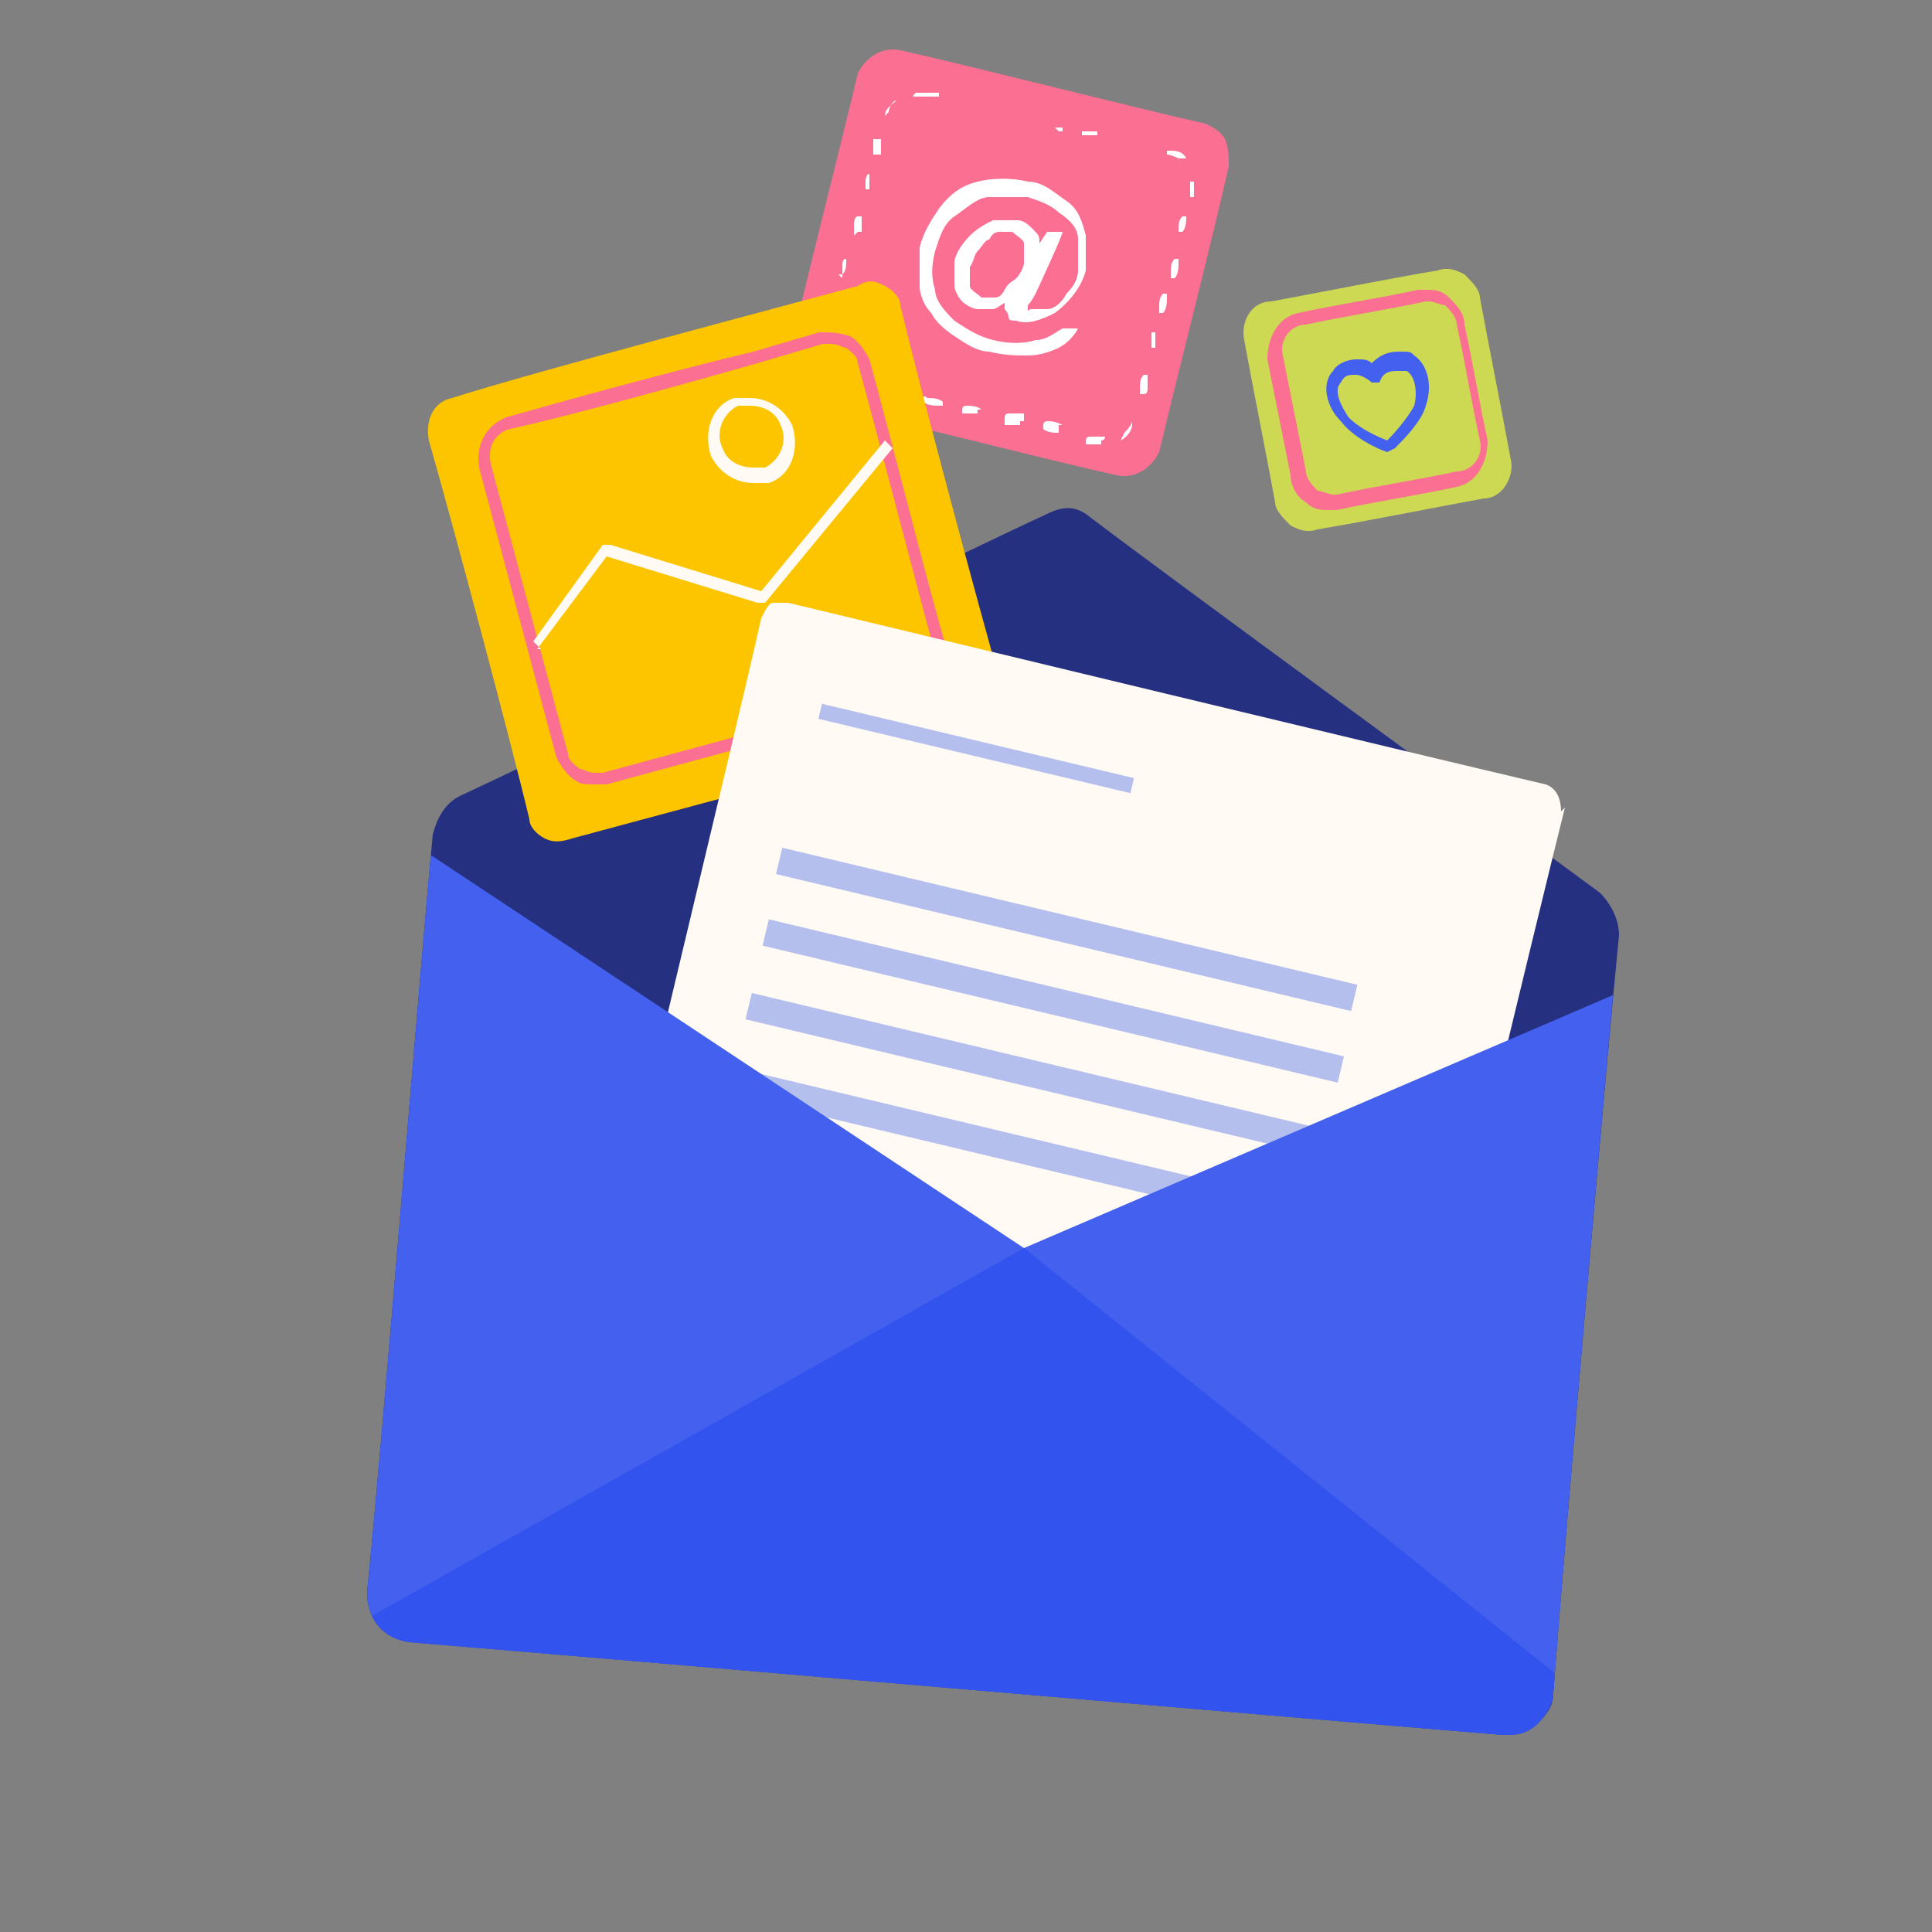
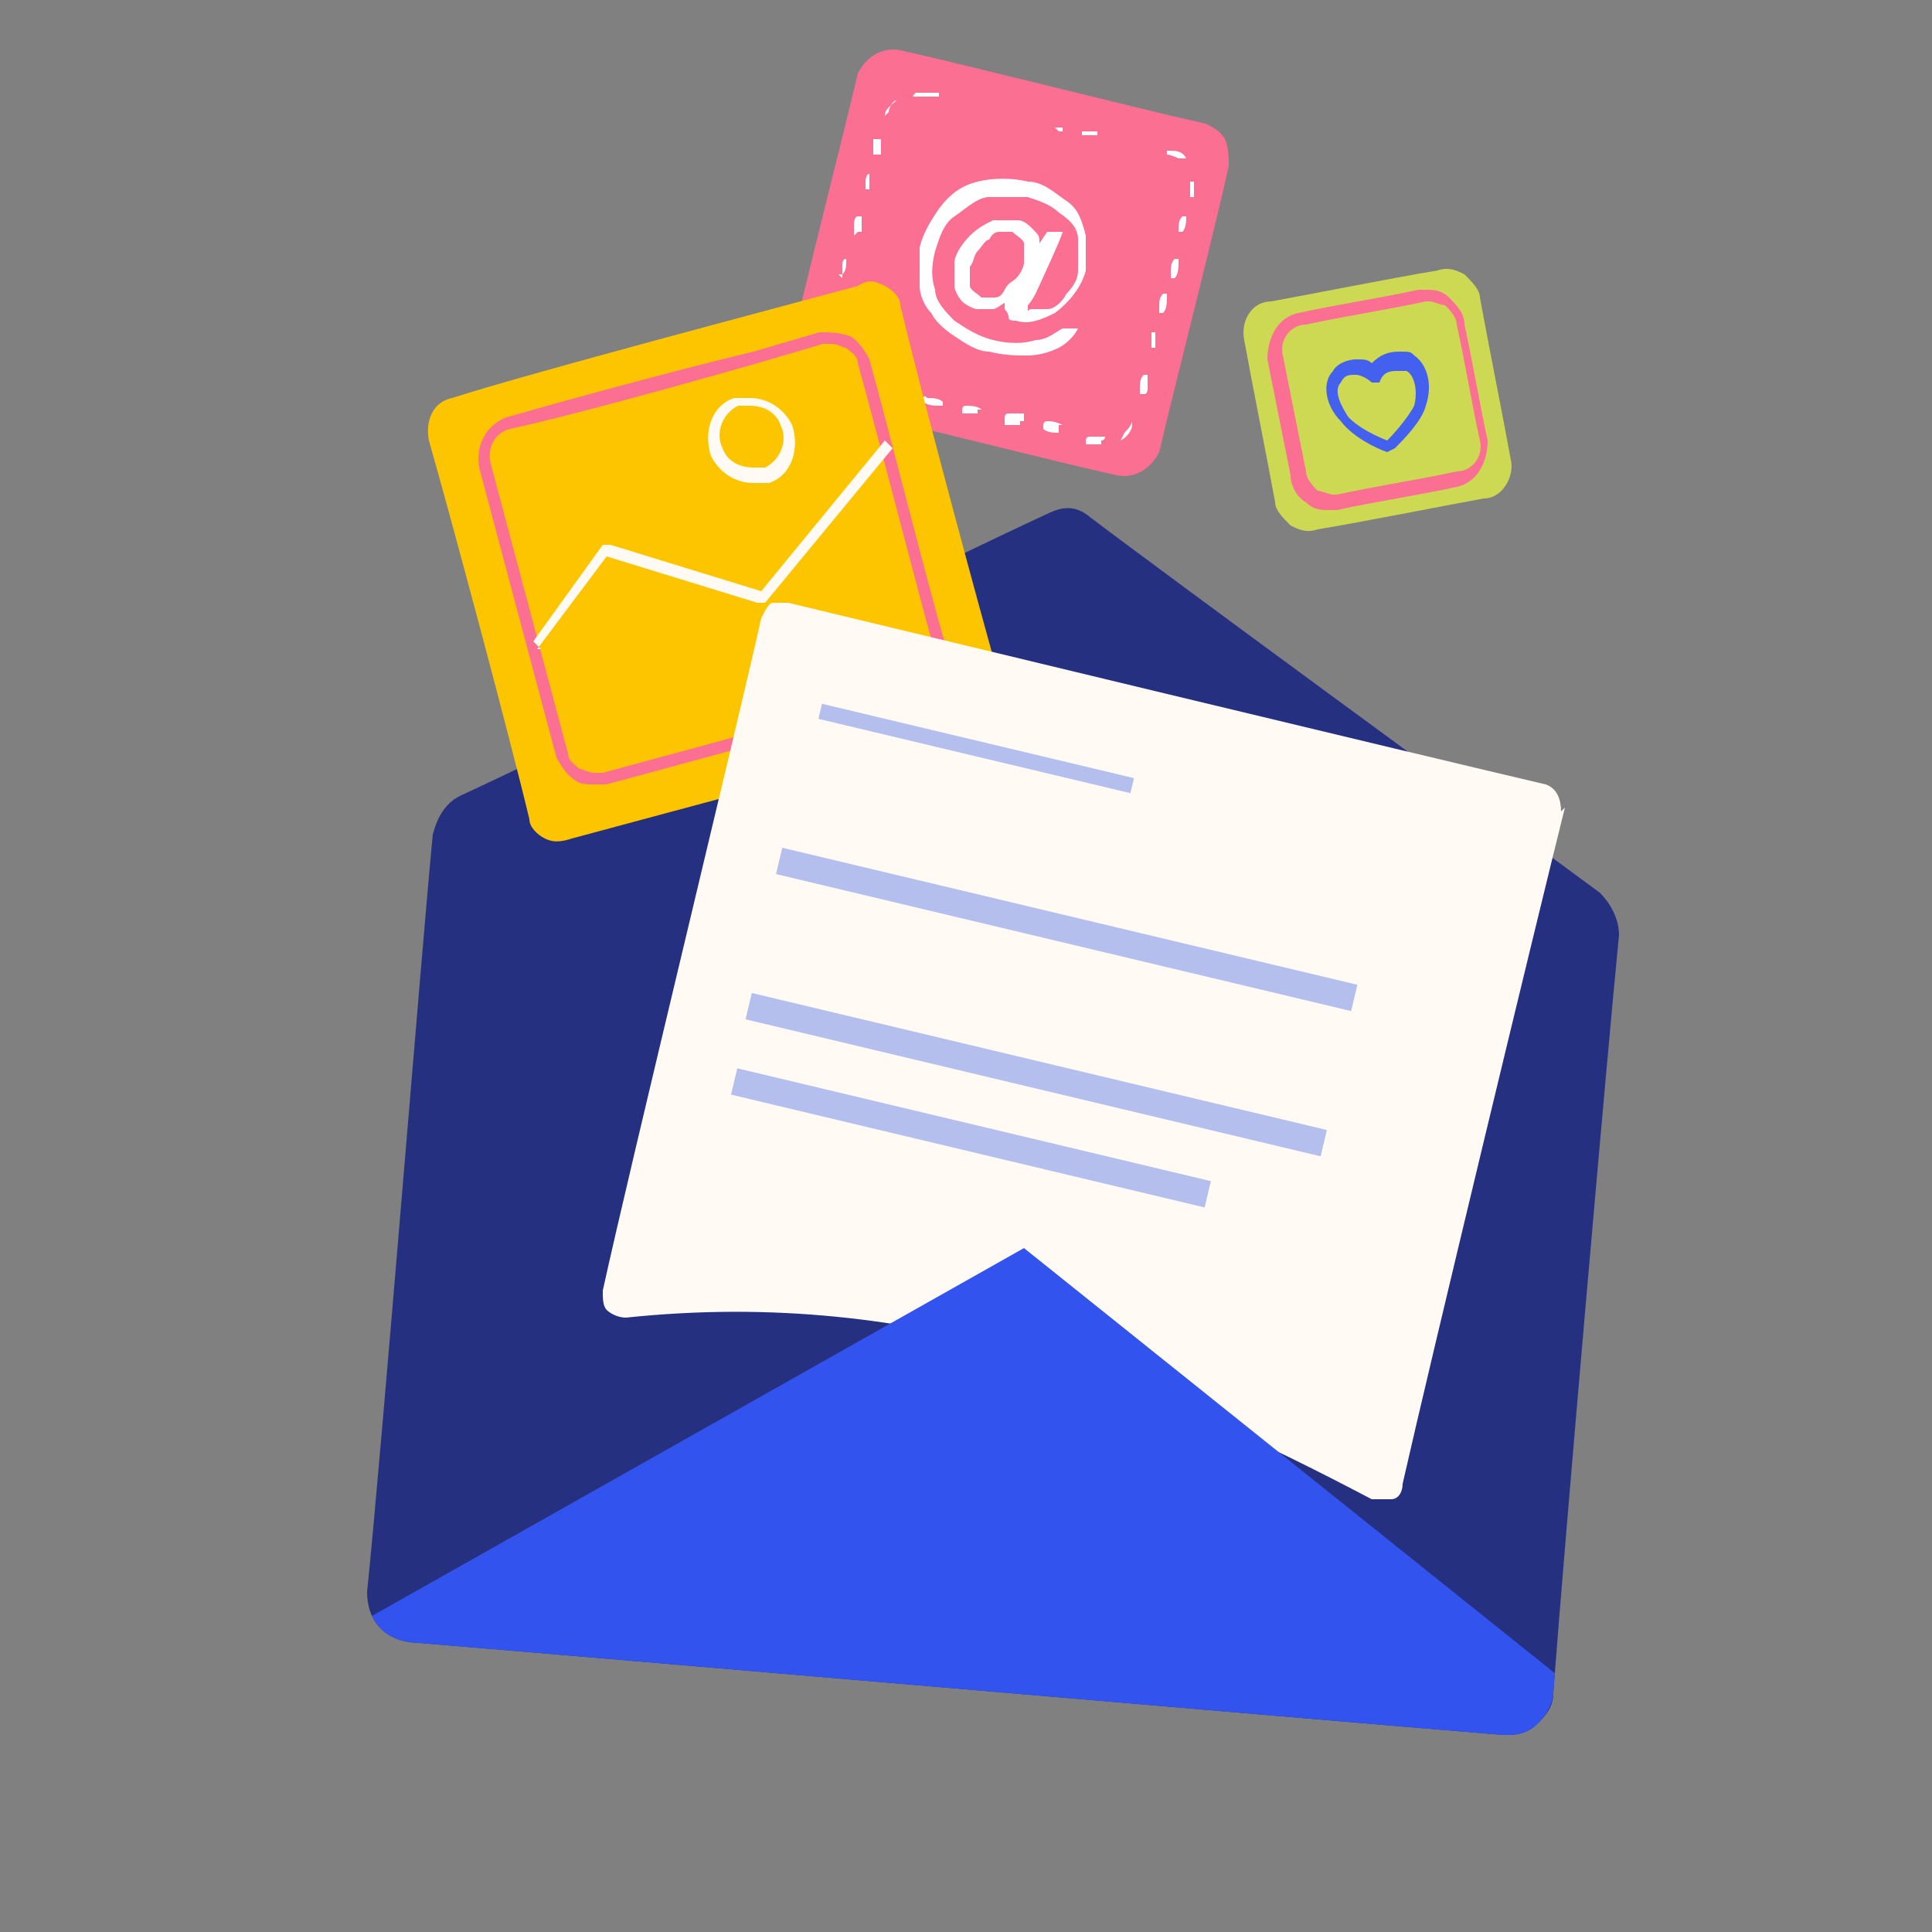
<svg xmlns="http://www.w3.org/2000/svg" id="Calque_1" data-name="Calque 1" version="1.1" viewBox="0 0 50 50">
  <rect x="0" y="0" width="50" height="50" fill="#808080" stroke="none" />
  <defs>
    <style>
      .cls-1, .cls-2, .cls-3, .cls-4, .cls-5, .cls-6, .cls-7, .cls-8, .cls-9, .cls-10, .cls-11, .cls-12, .cls-13 {
        stroke-width: 0px;
      }

      .cls-1, .cls-3, .cls-4, .cls-6, .cls-7, .cls-9, .cls-10 {
        fill-rule: evenodd;
      }

      .cls-1, .cls-11 {
        fill: #fb6f92;
      }

      .cls-14 {
        clip-path: url(#clippath);
      }

      .cls-2 {
        fill: none;
      }

      .cls-3 {
        fill: #253081;
      }

      .cls-4 {
        fill: #fdc500;
      }

      .cls-5 {
        fill: #b5bfee;
      }

      .cls-6 {
        fill: #cdd953;
      }

      .cls-7, .cls-8 {
        fill: #fffaf3;
      }

      .cls-9 {
        fill: #3253ee;
      }

      .cls-10, .cls-13 {
        fill: #4361ee;
      }

      .cls-12 {
        fill: #fff;
      }
    </style>
    <clipPath id="clippath">
      <path class="cls-2" d="M41.9,24.2c0-.4-.2-.8-.5-1.1-2.3-1.7-11.2-8.2-13.3-9.8-.3-.2-.6-.2-1,0-2.4,1.2-12.6,6.1-15.2,7.3-.4.2-.6.6-.7,1-.3,3.1-1.3,15.7-1.7,19.6,0,.7.4,1.2,1.1,1.3,4.9.4,23.4,2,28.3,2.4.3,0,.6,0,.9-.3.2-.2.4-.5.4-.8.3-4,1.4-16.6,1.7-19.7h0Z" />
    </clipPath>
  </defs>
  <path class="cls-3" d="M41.9,24.2c0-.4-.2-.8-.5-1.1-2.3-1.7-11.2-8.2-13.3-9.8-.3-.2-.6-.2-1,0-2.4,1.1-12.6,6.1-15.2,7.3-.4.2-.6.6-.7,1-.3,3.1-1.3,15.7-1.7,19.6,0,.7.4,1.2,1.1,1.3,4.9.4,23.4,2,28.3,2.4.3,0,.6,0,.9-.3s.4-.5.4-.8c.3-4,1.4-16.6,1.7-19.6h0Z" />
  <path class="cls-1" d="M31.8,4.3c0-.2,0-.5-.1-.7-.1-.2-.3-.3-.5-.4-1.8-.4-6.1-1.5-7.9-1.9-.5-.1-.9.2-1.1.6-.4,1.7-1.4,5.6-1.8,7.4,0,.2,0,.5.1.7.1.2.3.3.5.4,1.8.4,6.1,1.5,7.9,1.9.5.1.9-.2,1.1-.6.4-1.7,1.4-5.6,1.8-7.4Z" />
  <path class="cls-12" d="M28.5,11.5h0c0,0-.1,0-.2,0h0c0,0-.1,0-.2,0,0,0,0,0,0-.1h0c0,0,0-.1.1-.1h.1s.1,0,.1,0c0,0,.1,0,.2,0s0,0,0,0c0,0,0,0,0,0,0,0,0,.1-.1.1h0ZM29.1,11.2s0,0,0,0c0,0,0,0,0,0s0,0,0,0c0,0,.2-.2.2-.3,0,0,0,0,0,0h0s0,0,0,.1c0,.1-.1.3-.3.4,0,0,0,0,0,0h0ZM27.4,11.2h0c-.1,0-.3,0-.4-.1h0s0,0,0-.1h0c0,0,0-.1.1-.1h0c.1,0,.2,0,.4.1,0,0,0,0,0,0,0,0,0,0,0,0,0,0,0,0-.1,0h0ZM26.4,11h-.4c0-.1,0-.2,0-.2h0c0,0,0-.1.1-.1h.4c0,.1,0,.2,0,.2,0,0,0,0-.1,0h0ZM25.3,10.7h0c-.1,0-.2,0-.3,0h-.1s0,0,0-.1h0c0,0,0-.1.1-.1h0c.1,0,.3,0,.4.1,0,0,0,0,0,0,0,0,0,0,0,0,0,0,0,0-.1,0h0ZM24.3,10.5h0c-.1,0-.3,0-.4-.1,0,0,0,0,0-.1h0c0,0,0-.1.1,0h0c.1,0,.3,0,.4.1,0,0,0,0,0,.1,0,0,0,0-.1,0h0ZM29.5,10.2h0s0,0,0-.1h0c0-.2,0-.3.1-.4,0,0,0,0,.1,0h0s0,0,0,0c0,0,0,0,0,0,0,.1,0,.2,0,.3h0c0,.1,0,.2-.1.2h0ZM23.2,10.2h0c-.1,0-.2,0-.3,0h-.1s0,0,0-.1h0c0,0,0-.1.1,0h0c.1,0,.2,0,.4.1,0,0,0,0,0,0,0,0,0,0,0,0,0,0,0,0-.1,0h0ZM22.2,10h0s0,0,0,0c-.1,0-.2,0-.3-.1,0,0,0,0,0,0s0,0,0,0c0,0,0,0,0,0s0,0,0,0c0,0,.2,0,.3.1,0,0,0,0,.1,0,0,0,0,0,0,.1,0,0,0,0-.1,0h0ZM21.4,9.3s0,0-.1,0c0,0,0-.1,0-.2s0-.1,0-.2h0c0,0,0-.1.1-.1h0s0,0,0,.1h0c0,.1,0,.2,0,.2s0,.1,0,.2c0,0,0,.1,0,.1h0ZM29.8,9.2h0s0,0,0-.1h0c0-.1,0-.2,0-.3,0,0,0-.1,0-.2,0,0,0,0,.1,0h0s0,0,0,0c0,0,0,0,0,0h0c0,.2,0,.3,0,.4,0,0,0,0-.1,0h0ZM21.6,8.2h0s0,0,0,0c0,0,0,0,0,0v-.2c0,0,0-.2.1-.2,0,0,0,0,.1,0h0s0,0,0,0h0c0,0,0,.2,0,.2v.2s0,0-.1,0h0ZM30,8.1h0s0,0,0-.1h0c0-.2,0-.3.1-.4,0,0,0,0,.1,0h0s0,0,0,.1c0,.1,0,.3-.1.4,0,0,0,0-.1,0h0ZM21.8,7.2h0s0,0,0,0,0,0,0,0c0,0,0-.2,0-.3h0c0-.1,0-.2.1-.2h0s0,0,0,0h0c0,.2,0,.3-.1.4,0,0,0,0-.1,0h0ZM30.3,7.1h0s0,0,0,0h0c0-.2,0-.3.1-.4,0,0,0,0,.1,0h0s0,0,0,.1c0,.1,0,.3-.1.4,0,0,0,0-.1,0h0ZM22.1,6.1h0s0,0,0-.1v-.2c0,0,0-.2.1-.2,0,0,0,0,.1,0h0s0,0,0,0h0s0,.2,0,.2c0,0,0,.1,0,.2,0,0,0,0-.1,0h0ZM30.5,6h0s0,0,0,0h0c0-.2,0-.3.1-.4,0,0,0,0,.1,0h0s0,0,0,0,0,0,0,0c0,.1,0,.3-.1.4,0,0,0,0-.1,0h0ZM22.4,5.1h0s0,0,0-.1c0-.1,0-.2,0-.3h0c0,0,0-.2.1-.2h0s0,0,0,0h0c0,0,0,.2,0,.2,0,0,0,.1,0,.2,0,0,0,0-.1,0h0ZM30.8,5h0s0,0,0,0,0,0,0,0c0,0,0-.1,0-.2s0,0,0-.1c0,0,0,0,0,0s0,0,0,0c0,0,.1,0,.1,0s0,0,0,.2,0,.2,0,.2c0,0,0,0-.1,0h0ZM30.5,4.1s0,0,0,0c0,0-.2-.1-.3-.1h0s0,0,0,0c0,0,0,0,0-.1,0,0,0,0,.1,0h0s0,0,0,0c.1,0,.3,0,.4.2,0,0,0,0,0,0s0,0,0,0,0,0,0,0h0ZM22.6,4h0s0,0,0,0c0,0,0,0,0,0v-.4c.1,0,.2,0,.2,0,0,0,0,0,0,0h0c0,0,0,.1,0,.2,0,0,0,.2,0,.2,0,0,0,0-.1,0h0ZM29.4,3.8h0c-.1,0-.2,0-.4,0h0s0,0,0,0,0,0,0,0c0,0,0,0,.1,0h0c0,0,.1,0,.2,0s.1,0,.2,0c0,0,0,0,0,0h0c0,0,0,0-.1,0ZM28.4,3.5h0c-.1,0-.2,0-.4,0,0,0,0,0,0-.1,0,0,0,0,.1,0h0c0,0,.1,0,.2,0,0,0,.1,0,.2,0,0,0,0,0,0,0h0c0,0,0,0-.1,0h0ZM27.3,3.3h0c-.1,0-.2,0-.3,0h0s0,0,0,0,0,0,0,0c0,0,0,0,.1,0h0c.1,0,.2,0,.4,0h0s0,0,0,.1h0c0,0,0,0-.1,0ZM26.3,3h0c0,0-.1,0-.2,0,0,0-.1,0-.2,0,0,0,0,0,0,0s0,0,0,0c0,0,0,0,.1,0h.2c0,0,.2,0,.3,0h0s0,0,0,0h0c0,0,0,0-.1,0h0ZM22.9,3h0s0,0,0,0c0,0,0,0,0,0,0-.2.2-.3.3-.4,0,0,0,0,0,0,0,0,0,0,0,0,0,0,0,0,0,0,0,0,0,0,0,0h0c-.1,0-.2.2-.2.3,0,0,0,0,0,0h0ZM25.2,2.8h-.1c-.1,0-.2,0-.3,0,0,0,0,0,0,0s0,0,0,0c0,0,0,0,.1,0h0c.1,0,.3,0,.4,0,0,0,0,0,0,0h0c0,0,0,0-.1,0h0ZM24.1,2.5h-.1c0,0-.1,0-.2,0,0,0,0,0-.1,0s-.1,0,0-.1c0,0,0,0,.1,0,0,0,.1,0,.2,0,0,0,.1,0,.2,0h.1s0,0,0,.1h0c0,0,0,0-.1,0h0Z" />
  <path class="cls-12" d="M26.1,7.8c-.1,0-.3.2-.4.2-.1,0-.3,0-.4,0-.1,0-.3-.1-.4-.2-.1-.1-.2-.3-.2-.4,0-.2,0-.4,0-.6,0-.2.2-.5.4-.7.2-.2.4-.3.6-.4.2,0,.4,0,.6,0,.1,0,.2,0,.4.2s.2.2.2.4l.2-.3h.4c0,.1-.7,1.6-.7,1.6-.1.2-.2.3-.2.3,0,0,0,0,0,.1s0,0,.1,0c0,0,.2,0,.4,0,.2,0,.4-.2.5-.4.2-.2.3-.4.3-.6,0-.3,0-.5,0-.8,0-.3-.2-.5-.5-.7-.2-.2-.5-.3-.8-.4-.4,0-.7,0-1,0-.3,0-.6.3-.9.5s-.4.6-.5.9c-.1.4-.1.7,0,1,0,.3.3.6.5.8.3.2.6.4,1,.5.4.1.8.1,1.1,0,.3,0,.5-.2.7-.3h.4c-.1.2-.3.4-.5.5-.2.1-.5.2-.8.2-.3,0-.6,0-1-.1-.3,0-.6-.2-.9-.4-.3-.2-.5-.4-.6-.6-.2-.2-.3-.5-.3-.7,0-.3,0-.7,0-1,.1-.4.3-.7.5-1,.3-.4.6-.6,1-.7.4-.1.9-.1,1.3,0,.4,0,.7.3,1,.5.3.2.4.5.5.9,0,.3,0,.6,0,.9-.1.4-.4.8-.8,1.1-.4.2-.7.3-1,.2-.1,0-.2,0-.2-.1,0,0,0-.1-.1-.2v-.2h0ZM25.1,6.9c0,.2,0,.4,0,.5,0,.1.2.2.3.3,0,0,.2,0,.3,0,.1,0,.2,0,.3-.2s.2-.2.3-.3c.1-.1.2-.3.2-.4,0-.2,0-.4,0-.5,0-.1-.2-.2-.3-.3-.1,0-.2,0-.3,0-.1,0-.2,0-.3.2-.1,0-.2.2-.3.3s-.1.3-.2.4h0Z" />
  <path class="cls-4" d="M23.3,7.9c0-.2-.2-.4-.4-.5-.2-.1-.4-.2-.7,0-2.2.6-8.3,2.2-10.5,2.9-.5.1-.7.6-.6,1.1.6,2.1,2.1,7.7,2.6,9.8,0,.2.2.4.4.5.2.1.4.1.7,0,2.2-.6,8.3-2.2,10.5-2.9.5-.1.7-.6.6-1.1-.6-2.1-2.1-7.7-2.6-9.8Z" />
  <path class="cls-4" d="M22.4,9.4c0-.2-.2-.4-.4-.5-.2-.1-.4-.1-.7,0-1.9.5-6.3,1.7-8.1,2.2-.5.1-.7.6-.6,1.1.5,1.8,1.5,5.7,2,7.5,0,.2.2.4.4.5.2.1.4.1.7,0,1.9-.5,6.3-1.7,8.1-2.2.5-.1.7-.6.6-1.1-.5-1.8-1.5-5.7-2-7.5Z" />
  <path class="cls-11" d="M15.4,20.3h0c-.2,0-.4,0-.5-.1-.2-.1-.4-.4-.5-.6l-2-7.5c-.1-.6.2-1.1.7-1.3,1.4-.4,4.3-1.2,6.4-1.7l1.7-.5c.3,0,.5,0,.8.1.2.1.4.4.5.6.5,1.8,1.5,5.8,2,7.5.1.5-.2,1.1-.7,1.3l-8.1,2.2c0,0-.2,0-.3,0ZM21.5,8.9c0,0-.1,0-.2,0l-1.7.5c-2.1.6-5,1.4-6.4,1.7-.4.1-.6.5-.5.9l2,7.5c0,.2.2.3.3.4.1,0,.2.1.4.1h0c0,0,.1,0,.2,0l8.1-2.2c.4-.1.6-.5.5-.9-.5-1.8-1.5-5.7-2-7.5,0-.2-.2-.3-.3-.4-.1,0-.2-.1-.4-.1Z" />
  <path class="cls-8" d="M19.5,12.5c-.5,0-.9-.3-1.1-.7-.2-.6,0-1.3.6-1.5.1,0,.3,0,.4,0,.5,0,.9.3,1.1.7.2.6,0,1.3-.6,1.5-.1,0-.3,0-.4,0ZM19.4,10.5c-.1,0-.2,0-.3,0-.4.2-.6.7-.4,1.1.1.3.4.5.8.5s.2,0,.3,0c.4-.2.6-.7.4-1.1-.1-.3-.4-.5-.8-.5Z" />
  <path class="cls-8" d="M14,16.8l-.2-.2,1.8-2.5c0,0,.1,0,.2,0l3.9,1.2,3.2-3.9.2.2-3.3,4s-.1,0-.2,0l-3.9-1.2-1.8,2.4h0Z" />
  <path class="cls-6" d="M38.3,7.7c0-.2-.2-.4-.4-.6-.2-.1-.4-.2-.7-.1-1.2.2-3.2.6-4.3.8-.5,0-.8.5-.7,1,.2,1.1.6,3.1.8,4.2,0,.2.2.4.4.6.2.1.4.2.7.1,1.2-.2,3.2-.6,4.3-.8.5,0,.8-.6.7-1-.2-1.1-.6-3.1-.8-4.2Z" />
  <path class="cls-11" d="M34.4,13.2h0c-.2,0-.4,0-.6-.2-.2-.1-.4-.4-.4-.7l-.6-3c0-.6.3-1.1.8-1.2.9-.2,2.2-.4,3.1-.6,0,0,.1,0,.2,0,.2,0,.4,0,.6.2.2.2.4.4.4.7.2.9.4,2.1.6,3,0,.6-.3,1.1-.8,1.2-.9.2-2.2.4-3.1.6,0,0-.1,0-.2,0ZM37,7.8s0,0-.1,0c-.9.2-2.2.4-3.1.6-.4,0-.7.4-.6.8l.6,3c0,.2.2.4.3.5.1,0,.3.1.4.1h0s0,0,.1,0c.9-.2,2.2-.4,3.1-.6.4,0,.7-.4.6-.8-.2-.9-.4-2.1-.6-3,0-.2-.2-.4-.3-.5-.1,0-.3-.1-.4-.1Z" />
  <path class="cls-13" d="M35.9,11.7h0c-.3-.1-.9-.4-1.2-.8-.4-.4-.5-1-.2-1.3.1-.2.4-.3.6-.3s.3,0,.4.1c.2-.2.4-.3.7-.3s.3,0,.4.1c.3.2.5.7.3,1.3-.1.4-.6.9-.8,1.1,0,0,0,0,0,0h0ZM35.1,9.7c-.2,0-.3,0-.4.2-.2.2,0,.6.2.9h0c.2.2.5.4,1,.6.3-.3.6-.7.7-.9h0c.1-.4,0-.8-.2-.9,0,0-.1,0-.2,0-.2,0-.4,0-.5.3,0,0,0,0-.1,0,0,0,0,0-.1,0-.1-.1-.3-.2-.4-.2h0Z" />
  <path class="cls-7" d="M40.4,21c0-.3-.1-.6-.4-.7-3-.7-16.7-4-19.6-4.7-.1,0-.3,0-.4,0-.1,0-.2.2-.3.4-.6,2.7-3.4,14.2-4.1,17.4,0,.2,0,.4.1.5.1.1.3.2.5.2,7.6-.8,13.6,1.7,19.3,4.7.2,0,.3,0,.5,0s.3-.2.3-.4c.7-3.1,3.5-14.7,4.2-17.5h0Z" />
  <rect class="cls-5" x="24.8" y="23.1" width=".7" height="12.6" transform="translate(-9.3 47.1) rotate(-76.6)" />
  <rect class="cls-5" x="26.5" y="20.1" width=".7" height="15.3" transform="translate(-6.4 47.5) rotate(-76.6)" />
-   <rect class="cls-5" x="26.9" y="18.3" width=".7" height="15.3" transform="translate(-4.3 46.4) rotate(-76.6)" />
  <rect class="cls-5" x="27.3" y="16.3" width=".7" height="15.3" transform="translate(-2.1 45.4) rotate(-76.6)" />
  <rect class="cls-5" x="25" y="15.2" width=".4" height="8.3" transform="translate(.6 39.4) rotate(-76.6)" />
  <g class="cls-14">
    <g>
-       <polygon class="cls-10" points="8.5 44.6 41.5 46.7 43.5 25 26.5 32.3 10.2 21.5 8.5 44.6" />
      <polygon class="cls-9" points="4.7 44.6 26.5 32.3 49.6 50.8 4.7 44.6" />
    </g>
  </g>
</svg>